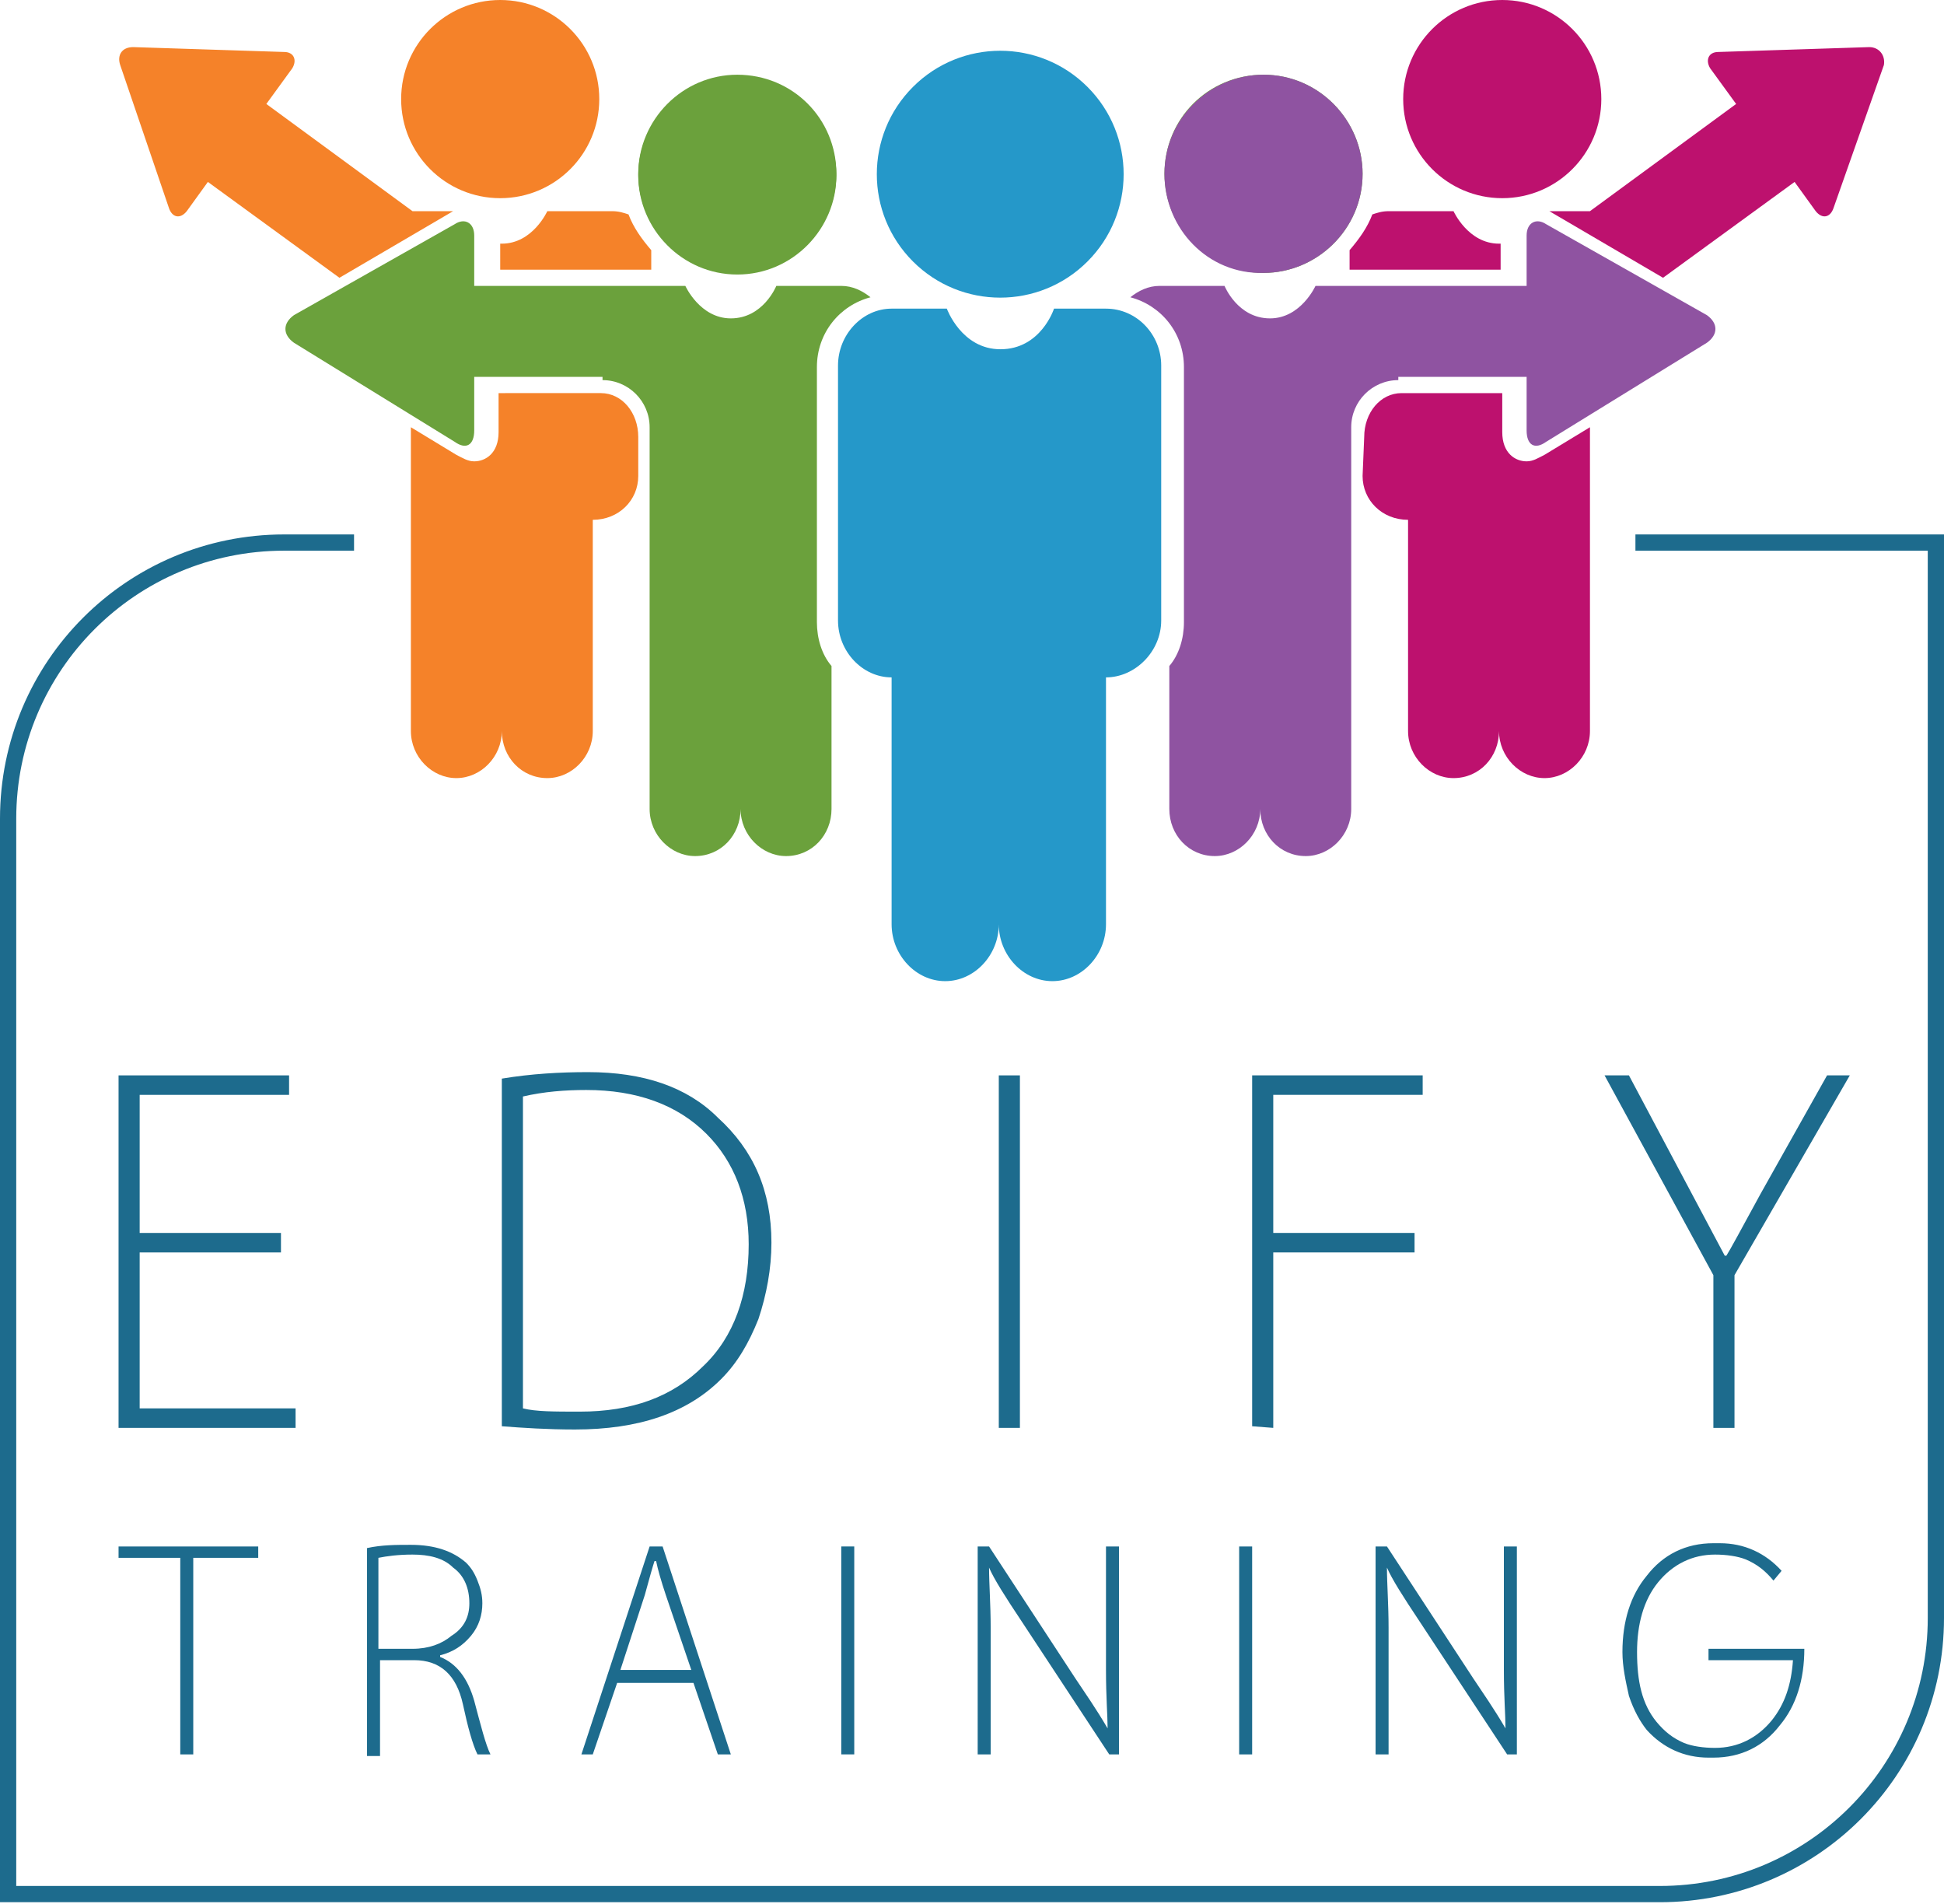
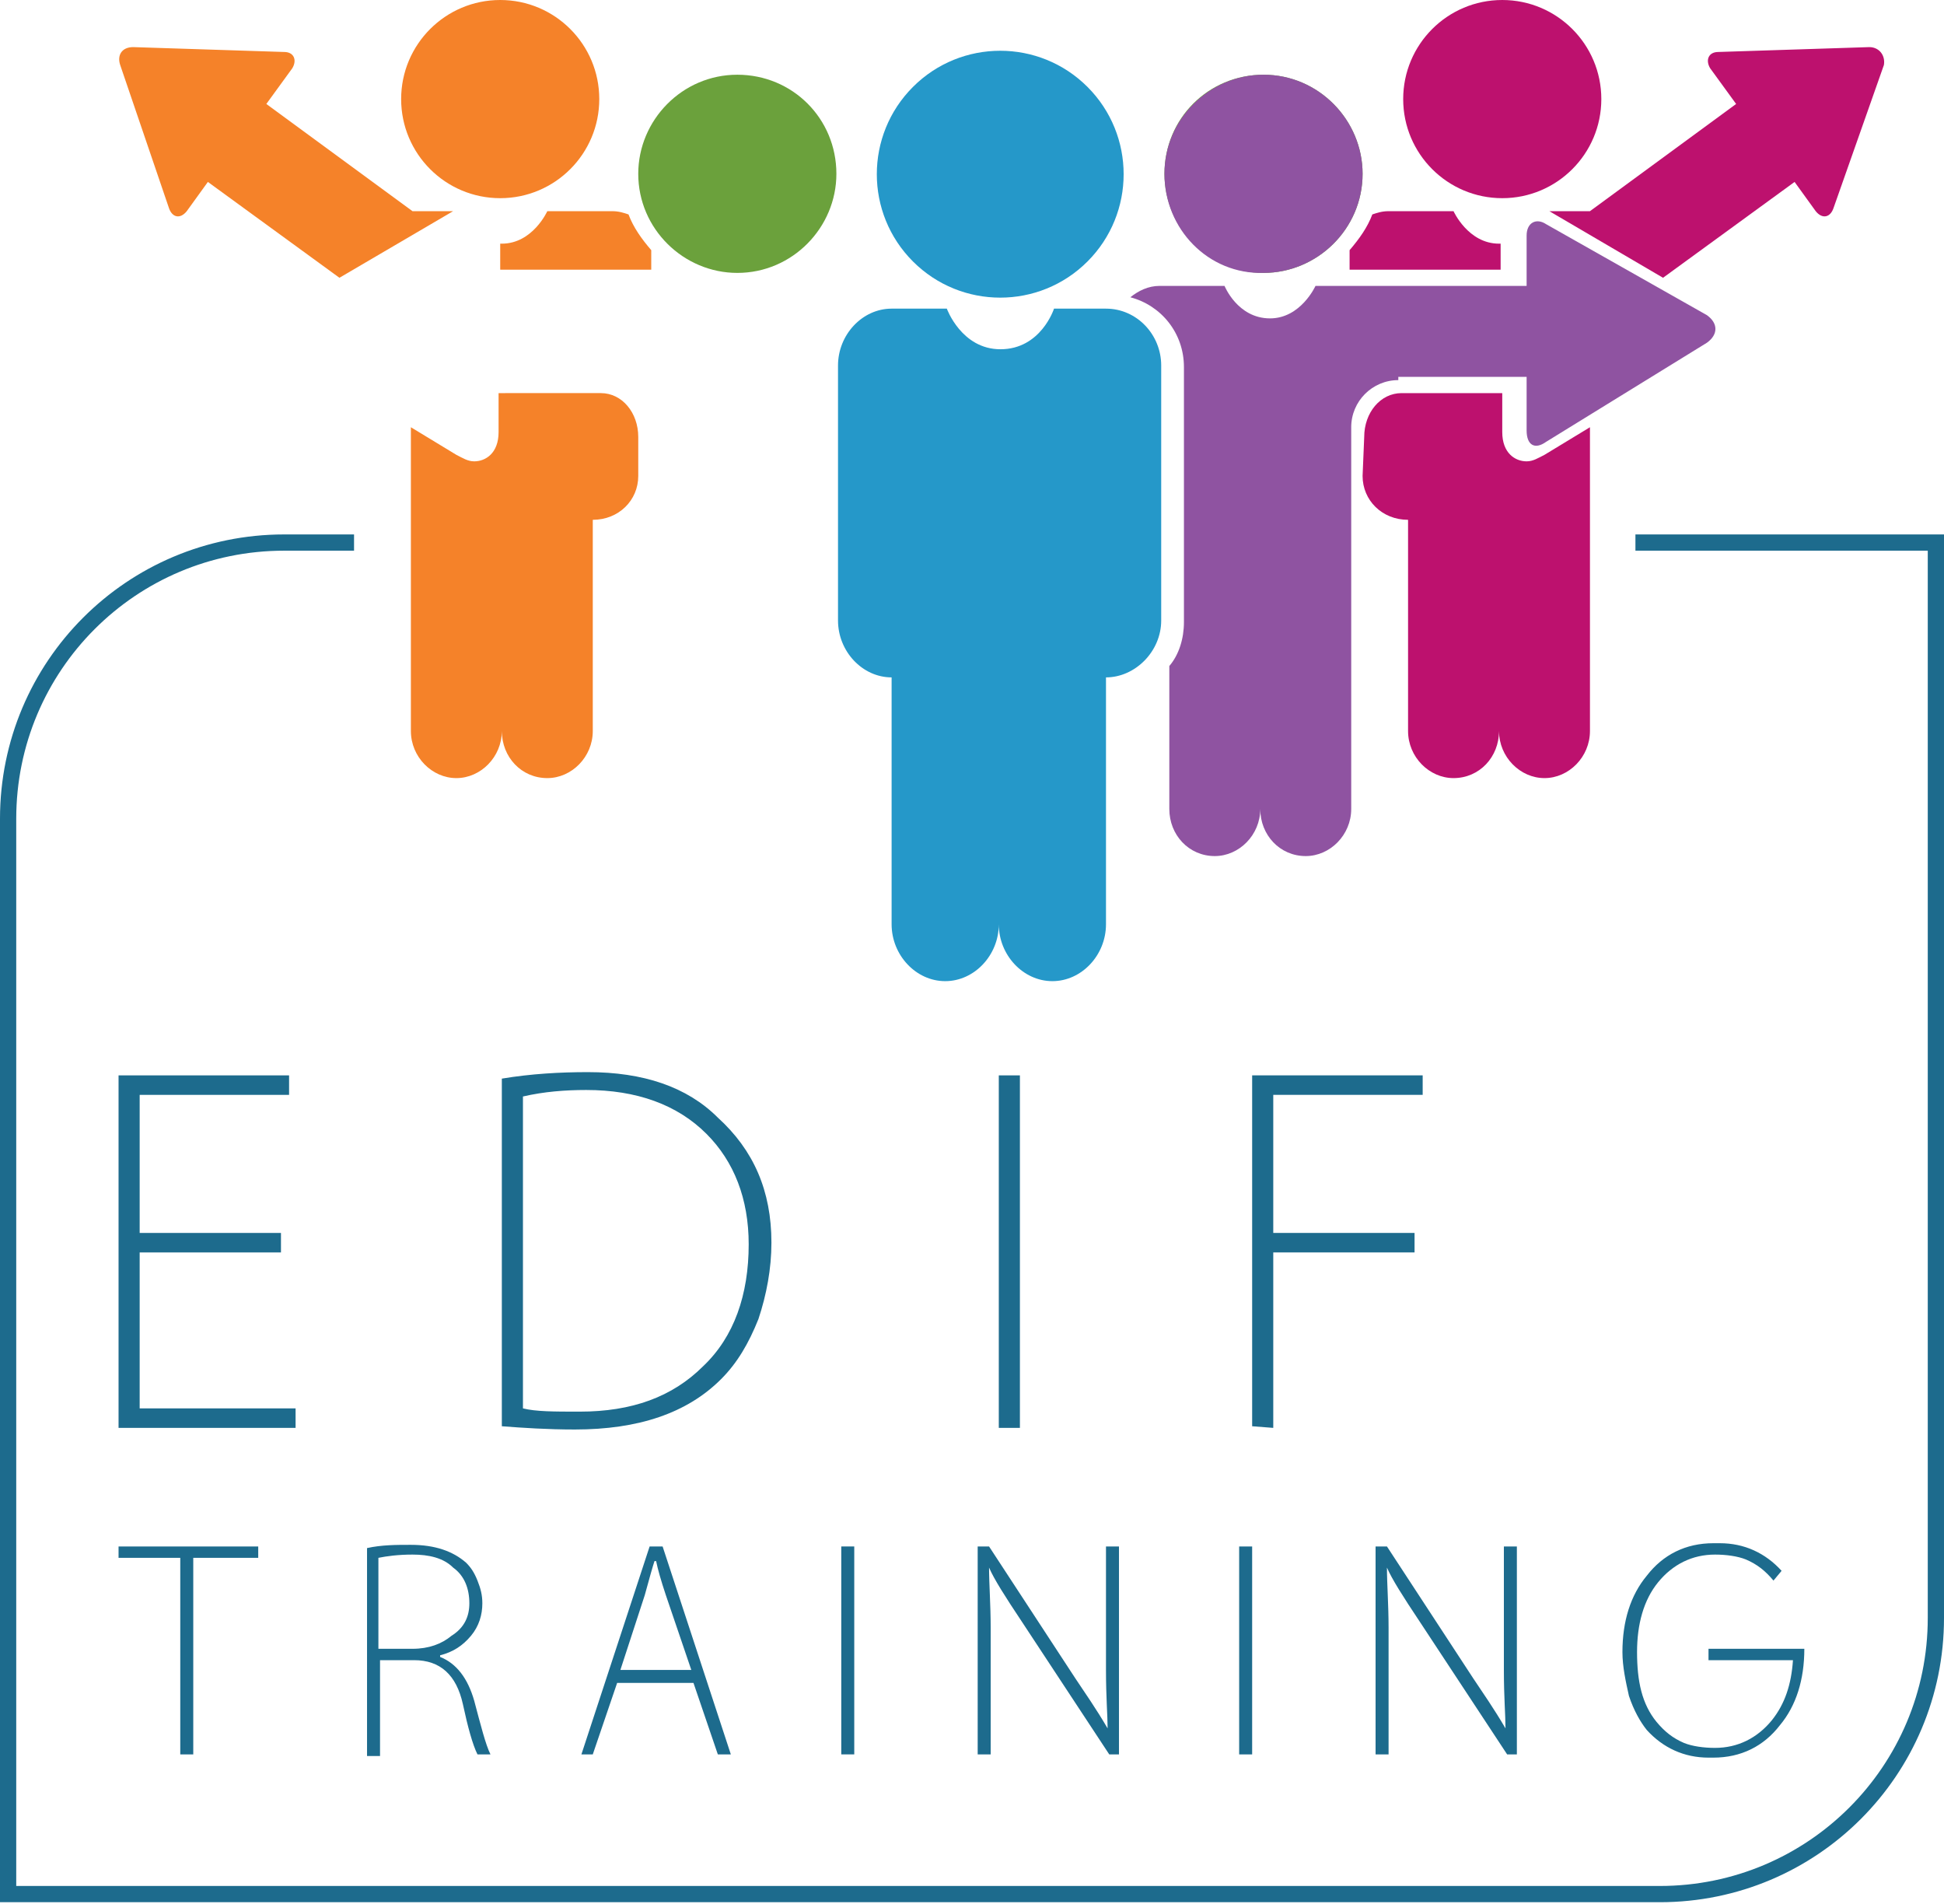
<svg xmlns="http://www.w3.org/2000/svg" version="1.1" id="Layer_1" x="0px" y="0px" viewBox="0 0 119.7 117.2" style="enable-background:new 0 0 119.7 117.2;" xml:space="preserve">
  <style type="text/css">
	.st0{fill:none;stroke:#1D6B8D;stroke-width:4;}
	.st1{fill:#F58229;}
	.st2{fill:#1D6B8D;}
	.st3{fill:#2598C9;}
	.st4{fill:none;stroke:#1D6B8D;stroke-miterlimit:10;}
	.st5{fill:none;}
	.st6{fill:#6BA13C;}
	.st7{fill:#BD116E;}
	.st8{fill:#8F53A1;}
</style>
  <g>
    <g>
      <g>
        <path class="st0" d="M21.9,33.4" />
      </g>
    </g>
    <g>
      <g>
        <g>
          <g>
            <g>
              <path class="st1" d="M8.2,2.9l9.3,0.3c0.6,0,0.8,0.5,0.5,1l-1.6,2.2l9,6.6h2.5l-7,4.1l-8.1-5.9L11.5,13        c-0.4,0.5-0.9,0.4-1.1-0.2L7.4,4C7.2,3.4,7.5,2.9,8.2,2.9z" />
            </g>
          </g>
        </g>
      </g>
    </g>
  </g>
  <g>
    <g>
      <path class="st2" d="M18.2,87.9H7.3V66.2h10.5v1.2H8.6v8.5h8.7v1.2H8.6v9.6h9.6V87.9z" />
      <path class="st2" d="M47.5,76.5c0,1.6-0.3,3.2-0.8,4.7c-0.6,1.5-1.3,2.7-2.3,3.7C42.3,87,39.3,88,35.4,88c-1.7,0-3.2-0.1-4.5-0.2    V66.4c1.8-0.3,3.6-0.4,5.3-0.4c3.4,0,6.1,0.9,8,2.8C46.4,70.8,47.5,73.3,47.5,76.5z M46.1,76.6c0-2.8-0.9-5.1-2.6-6.8    c-1.8-1.8-4.3-2.7-7.4-2.7c-1.3,0-2.6,0.1-3.9,0.4v19.2c0.8,0.2,1.9,0.2,3.5,0.2c3.2,0,5.7-0.9,7.6-2.8    C45.2,82.3,46.1,79.7,46.1,76.6z" />
      <path class="st2" d="M62.8,87.9h-1.3V66.2h1.3V87.9z" />
      <path class="st2" d="M87.6,67.4h-9.2v8.5h8.7v1.2h-8.7v10.8l-1.3-0.1V66.2h10.5V67.4z" />
-       <path class="st2" d="M113.9,66.2l-7.1,12.3v9.4h-1.3v-9.4l-6.7-12.3h1.5l5.9,11.1h0.1c0.2-0.3,0.9-1.6,2.1-3.8l4.1-7.3H113.9z" />
    </g>
  </g>
  <circle class="st1" cx="30.8" cy="6.1" r="6.1" />
  <ellipse transform="matrix(0.707 -0.707 0.707 0.707 10.472 46.71)" class="st3" cx="61.6" cy="10.7" rx="7.6" ry="7.6" />
  <path class="st2" d="M105.5,95c-1.7,0-3.1,0.7-4.1,2c-1,1.2-1.5,2.8-1.5,4.7c0,0.9,0.2,1.8,0.4,2.7c0.3,0.9,0.7,1.6,1.1,2.1  c1,1.1,2.3,1.7,3.8,1.7l0,0c0.1,0,0.2,0,0.3,0c1.7,0,3.1-0.7,4.1-2c1-1.2,1.5-2.8,1.5-4.7l0,0l0,0h-5.9v0.7h5.2  c-0.1,1.5-0.5,2.7-1.3,3.7c-0.9,1.1-2.1,1.7-3.5,1.7c-0.7,0-1.4-0.1-1.9-0.3c-0.7-0.3-1.2-0.7-1.7-1.3c-0.9-1.1-1.2-2.5-1.2-4.3  c0-1.7,0.4-3.2,1.3-4.3c0.9-1.1,2.1-1.7,3.5-1.7c0.7,0,1.4,0.1,1.9,0.3c0.7,0.3,1.2,0.7,1.7,1.3l0.5-0.6c-1-1.1-2.3-1.7-3.8-1.7  H105.5z" />
  <g>
    <path class="st2" d="M15.9,95.9h-4V108h-0.8V95.9H7.3v-0.7h8.6V95.9z" />
    <path class="st2" d="M30.2,108h-0.8c-0.3-0.6-0.6-1.7-0.9-3.1c-0.4-1.8-1.4-2.7-3-2.7h-2.1v5.9h-0.8V95.3c0.9-0.2,1.8-0.2,2.7-0.2   c1.5,0,2.6,0.4,3.4,1.1c0.3,0.3,0.5,0.6,0.7,1.1c0.2,0.5,0.3,0.9,0.3,1.4c0,0.7-0.2,1.4-0.7,2c-0.5,0.6-1.1,1-1.9,1.2v0.1   c1,0.4,1.7,1.3,2.1,2.7C29.6,106.2,29.9,107.4,30.2,108z M28.9,98.7c0-0.9-0.3-1.7-1-2.2c-0.6-0.6-1.5-0.8-2.5-0.8   c-0.9,0-1.6,0.1-2.1,0.2v5.6h2.1c1,0,1.8-0.3,2.4-0.8C28.6,100.2,28.9,99.5,28.9,98.7z" />
    <path class="st2" d="M45,108h-0.8l-1.5-4.4H38l-1.5,4.4h-0.7L40,95.2h0.8L45,108z M42.6,102.9L41,98.2c-0.3-0.9-0.5-1.6-0.6-2.1   h-0.1c-0.1,0.3-0.3,1-0.6,2.1l-1.5,4.6H42.6z" />
    <path class="st2" d="M52.6,108h-0.8V95.2h0.8V108z" />
    <path class="st2" d="M68.8,108h-0.5l-5.4-8.2c-1-1.5-1.7-2.6-2-3.3h0c0,1,0.1,2.3,0.1,3.7v7.8h-0.8V95.2h0.7l5.3,8.1   c0.6,0.9,1.3,1.9,2,3.1l0,0c0-0.8-0.1-1.9-0.1-3.6v-7.6l0.8,0V108z" />
    <path class="st2" d="M77.1,108h-0.8V95.2h0.8V108z" />
    <path class="st2" d="M93.3,108h-0.5l-5.4-8.2c-1-1.5-1.7-2.6-2-3.3h0c0,1,0.1,2.3,0.1,3.7v7.8h-0.8V95.2h0.7l5.3,8.1   c0.6,0.9,1.3,1.9,2,3.1l0,0c0-0.8-0.1-1.9-0.1-3.6v-7.6l0.8,0V108z" />
  </g>
  <path class="st4" d="M100.7,33.4h18.5v66.2c0,9.4-7.6,17-17,17H0.5l0-66.2c0-9.4,7.6-17,17-17h4.3" />
  <path class="st4" d="M100.7,33.4" />
  <path class="st4" d="M21.9,33.4" />
  <g>
    <path class="st5" d="M45.4,4.6c-3.4,0-6.1,2.8-6.1,6.1c0,3.4,2.8,6.1,6.1,6.1c3.4,0,6.1-2.8,6.1-6.1C51.5,7.3,48.8,4.6,45.4,4.6z" />
    <g>
      <path class="st6" d="M45.4,4.6c-3.4,0-6.1,2.8-6.1,6.1c0,3.4,2.8,6.1,6.1,6.1c3.4,0,6.1-2.8,6.1-6.1C51.5,7.3,48.8,4.6,45.4,4.6z" />
-       <path class="st6" d="M45.4,16.9c-3.4,0-6.1-2.8-6.1-6.1c0-3.4,2.8-6.1,6.1-6.1c3.4,0,6.1,2.8,6.1,6.1    C51.5,14.1,48.8,16.9,45.4,16.9z" />
    </g>
  </g>
  <path class="st3" d="M64.9,19c0,0-0.8,2.5-3.3,2.5c-2.4,0-3.3-2.5-3.3-2.5h-3.4c-1.8,0-3.3,1.6-3.3,3.5v15.7c0,1.9,1.5,3.5,3.3,3.5  v15.2c0,1.9,1.5,3.5,3.3,3.5c1.8,0,3.3-1.6,3.3-3.5c0,1.9,1.5,3.5,3.3,3.5c1.8,0,3.3-1.6,3.3-3.5V41.7c1.8,0,3.4-1.6,3.4-3.5V22.5  c0-1.9-1.5-3.5-3.4-3.5H64.9z" />
  <path class="st1" d="M30.8,15c0,0,0.1,0,0.1,0c1.9,0,2.8-2,2.8-2h2.9c0,0,0.4,0,0.7,0h0.4c0.4,0,0.7,0.1,1,0.2  c0.3,0.8,0.8,1.5,1.4,2.2l0,0.4c0,0,0,0.1,0,0.1v0.7h-9.3V15z" />
-   <path class="st6" d="M37.1,23.4c1.6,0,2.9,1.3,2.9,2.9l0,10.2v4.9v8.4c0,1.6,1.3,2.9,2.8,2.9c1.6,0,2.8-1.3,2.8-2.9  c0,1.6,1.3,2.9,2.8,2.9c1.6,0,2.8-1.3,2.8-2.9v-8.4V41c-0.6-0.7-0.9-1.7-0.9-2.7V22.6c0-2.1,1.4-3.8,3.3-4.3  c-0.5-0.4-1.1-0.7-1.8-0.7c-0.2,0-0.7,0-0.7,0h-3.3c0,0-0.8,2-2.8,2c-1.9,0-2.8-2-2.8-2h-2.6h-10c-0.1,0-0.2,0-0.4,0v-3.1  c0-0.8-0.6-1.1-1.2-0.7l-9.9,5.6c-0.7,0.5-0.7,1.2,0,1.7l9.9,6.1c0.7,0.5,1.2,0.2,1.2-0.7v-3.3c0.1,0,0.2,0,0.4,0H37.1z" />
  <path class="st1" d="M39.3,29.3c0,1.5-1.2,2.7-2.8,2.7l0,0v4.6V45c0,1.6-1.3,2.9-2.8,2.9c-1.6,0-2.8-1.3-2.8-2.9  c0,1.6-1.3,2.9-2.8,2.9c-1.5,0-2.8-1.3-2.8-2.9v-8.4v-4.9v-5.4l2.8,1.7c0.4,0.2,0.7,0.4,1.1,0.4l0,0c0.7,0,1.5-0.5,1.5-1.8v-2.4H37  c1.3,0,2.3,1.2,2.3,2.7L39.3,29.3z" />
  <g>
    <g>
      <g>
        <g>
          <g>
            <path class="st7" d="M115.1,2.9l-9.3,0.3c-0.6,0-0.8,0.5-0.5,1l1.6,2.2l-9,6.6h-2.5l7,4.1l8.1-5.9l1.3,1.8       c0.4,0.5,0.9,0.4,1.1-0.2l3.1-8.8C116.1,3.4,115.7,2.9,115.1,2.9z" />
          </g>
        </g>
      </g>
    </g>
  </g>
  <circle class="st7" cx="92.5" cy="6.1" r="6.1" />
  <path class="st5" d="M77.8,4.6c3.4,0,6.1,2.8,6.1,6.1c0,3.4-2.8,6.1-6.1,6.1c-3.4,0-6.1-2.8-6.1-6.1C71.7,7.3,74.4,4.6,77.8,4.6z" />
  <g>
    <path class="st6" d="M77.8,4.6c3.4,0,6.1,2.8,6.1,6.1c0,3.4-2.8,6.1-6.1,6.1c-3.4,0-6.1-2.8-6.1-6.1C71.7,7.3,74.4,4.6,77.8,4.6z" />
    <path class="st8" d="M71.7,10.7c0-3.4,2.8-6.1,6.1-6.1c3.4,0,6.1,2.8,6.1,6.1c0,3.4-2.8,6.1-6.1,6.1C74.4,16.9,71.7,14.1,71.7,10.7   z" />
  </g>
  <path class="st7" d="M92.4,15c0,0-0.1,0-0.1,0c-1.9,0-2.8-2-2.8-2h-2.9c0,0-0.4,0-0.7,0h-0.4c-0.4,0-0.7,0.1-1,0.2  c-0.3,0.8-0.8,1.5-1.4,2.2l0,0.4c0,0,0,0.1,0,0.1v0.7h9.3V15z" />
  <path class="st8" d="M86.1,23.4c-1.6,0-2.9,1.3-2.9,2.9l0,10.2v4.9v8.4c0,1.6-1.3,2.9-2.8,2.9c-1.6,0-2.8-1.3-2.8-2.9  c0,1.6-1.3,2.9-2.8,2.9c-1.6,0-2.8-1.3-2.8-2.9v-8.4V41c0.6-0.7,0.9-1.7,0.9-2.7V22.6c0-2.1-1.4-3.8-3.3-4.3  c0.5-0.4,1.1-0.7,1.8-0.7c0.2,0,0.7,0,0.7,0h3.3c0,0,0.8,2,2.8,2c1.9,0,2.8-2,2.8-2h2.6h10c0.1,0,0.2,0,0.4,0v-3.1  c0-0.8,0.6-1.1,1.2-0.7l9.9,5.6c0.7,0.5,0.7,1.2,0,1.7l-9.9,6.1c-0.7,0.5-1.2,0.2-1.2-0.7v-3.3c-0.1,0-0.2,0-0.4,0H86.1z" />
  <path class="st7" d="M83.9,29.3c0,1.5,1.2,2.7,2.8,2.7l0,0v4.6V45c0,1.6,1.3,2.9,2.8,2.9c1.6,0,2.8-1.3,2.8-2.9  c0,1.6,1.3,2.9,2.8,2.9c1.5,0,2.8-1.3,2.8-2.9v-8.4v-4.9v-5.4L95.1,28c-0.4,0.2-0.7,0.4-1.1,0.4l0,0c-0.7,0-1.5-0.5-1.5-1.8v-2.4  h-6.2c-1.3,0-2.3,1.2-2.3,2.7L83.9,29.3z" />
</svg>